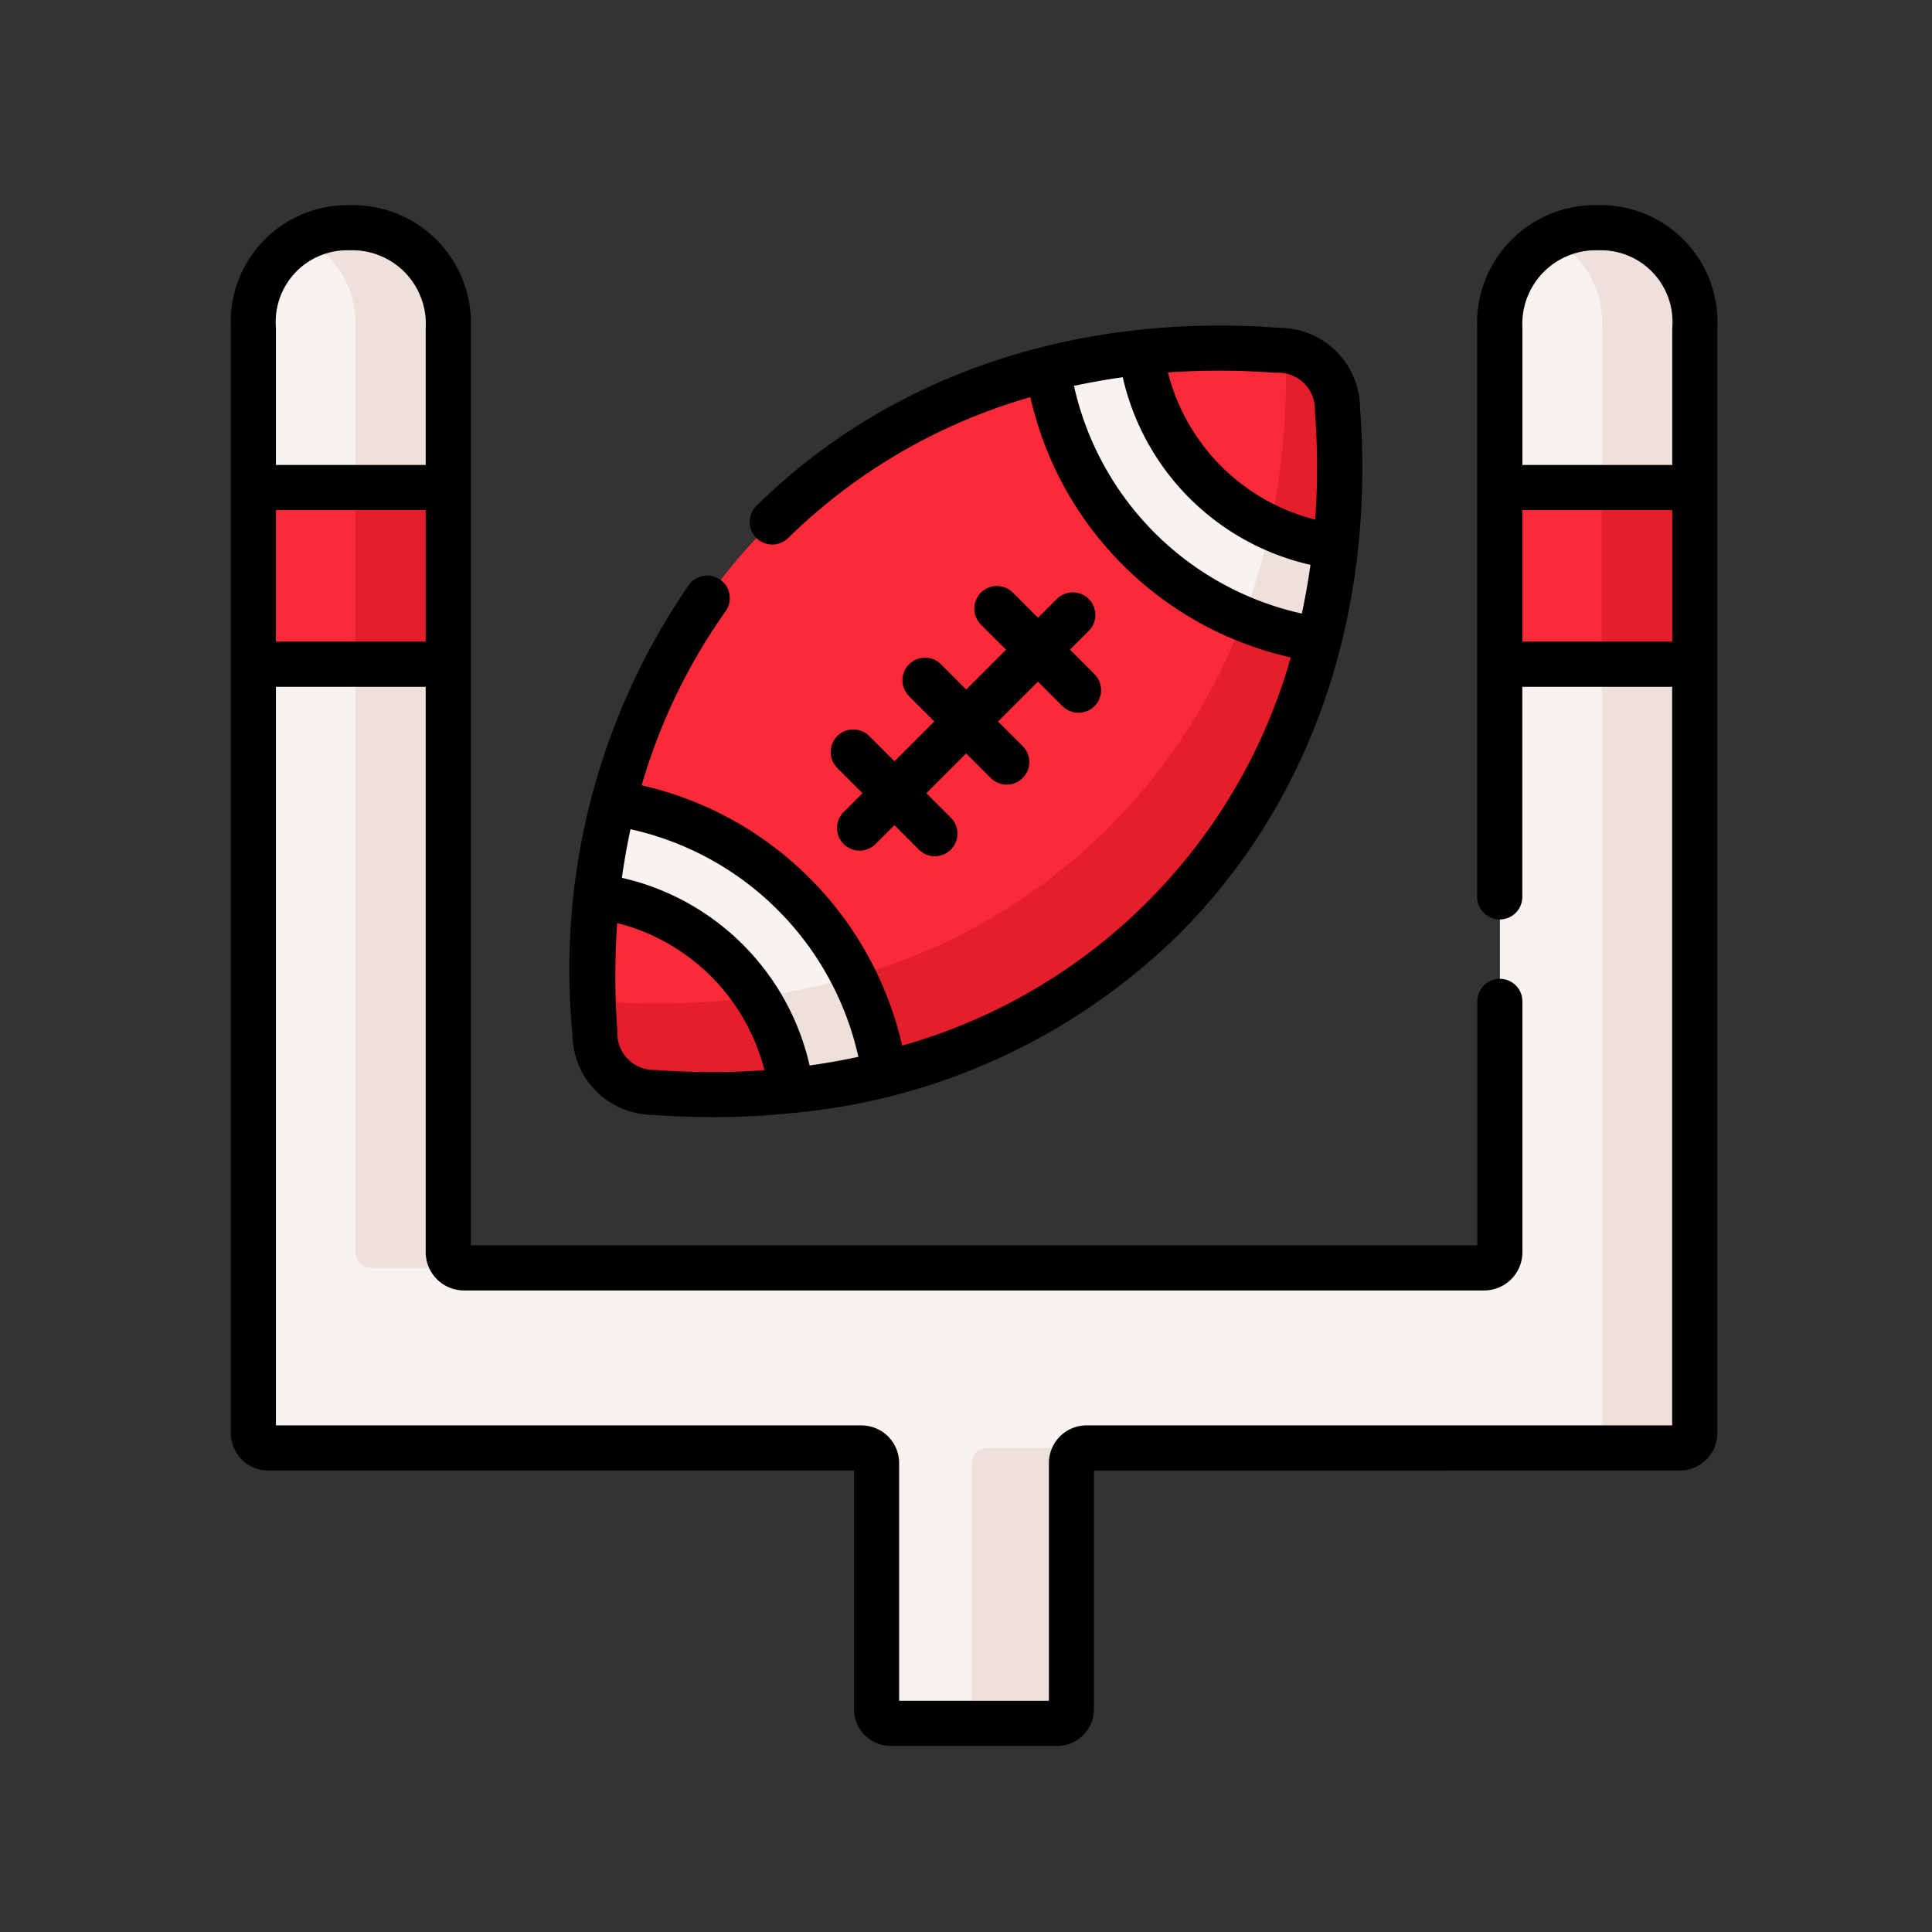
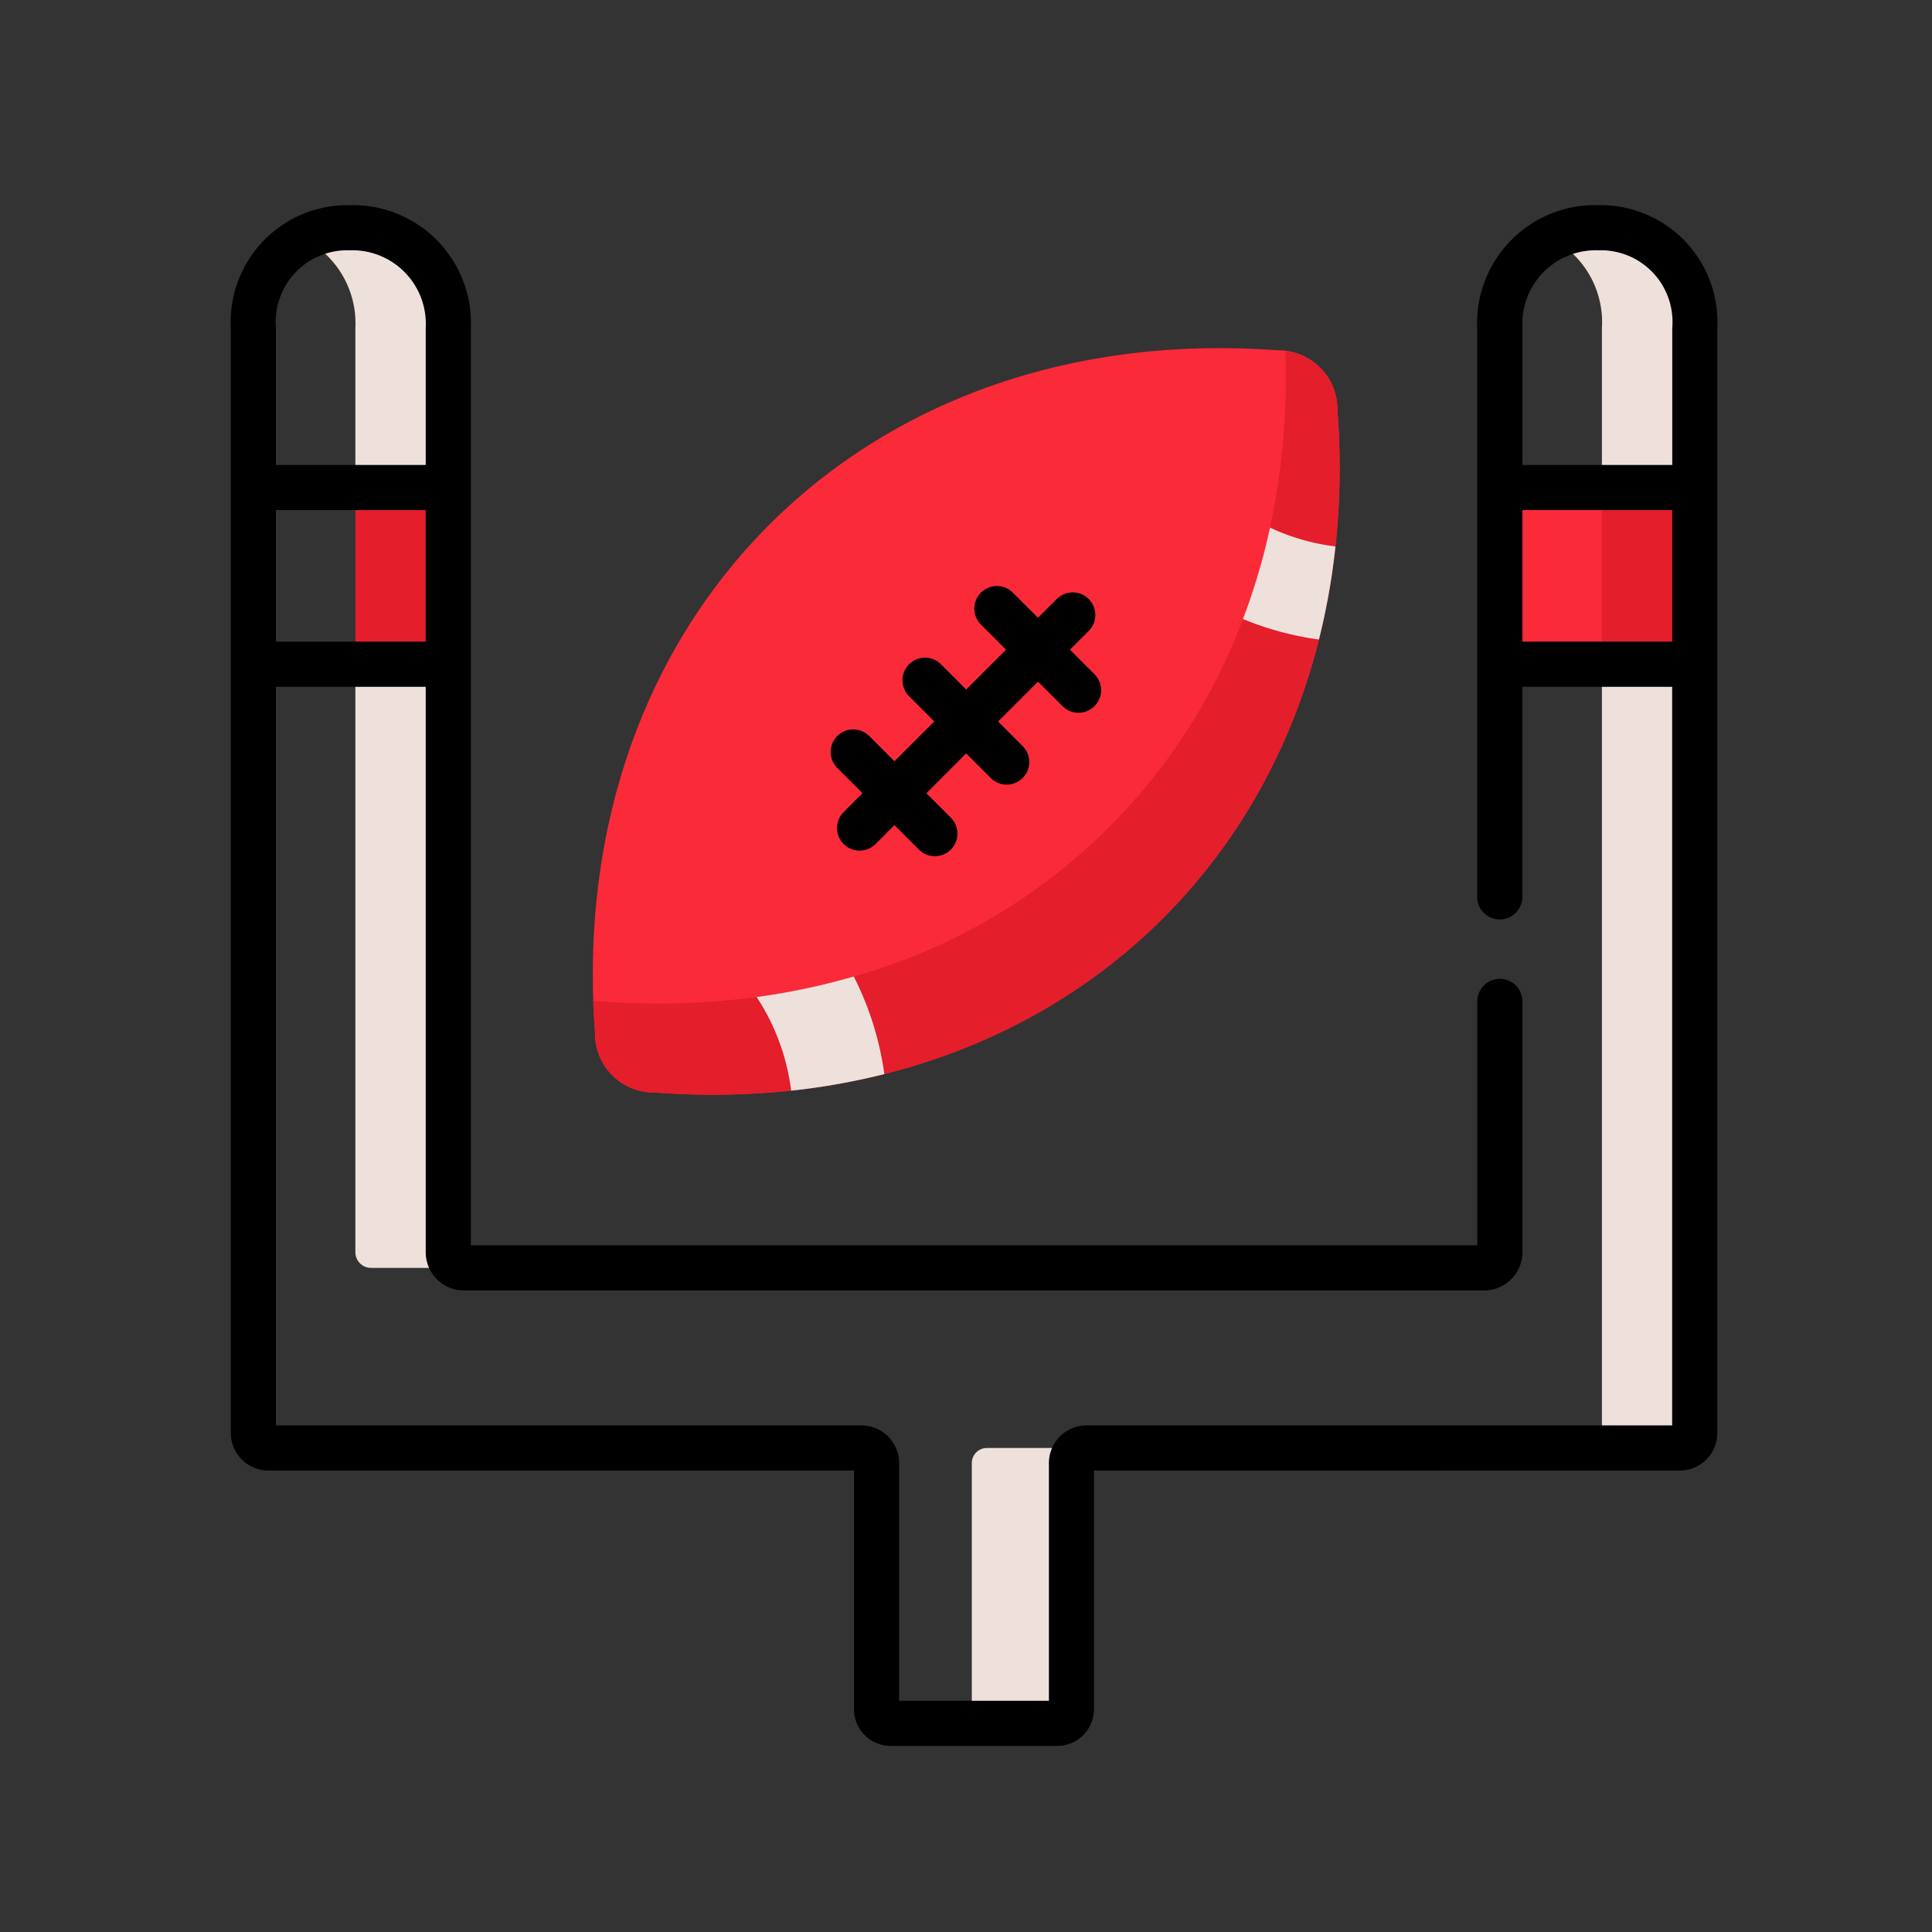
<svg xmlns="http://www.w3.org/2000/svg" width="75.335" height="75.334" viewBox="0 0 75.335 75.334">
  <rect x="0" y="0" width="75.335" height="75.334" fill="#333333" stroke="none" />
  <defs>
    <clipPath id="clip-rugbyGame">
      <rect width="75.335" height="75.334" />
    </clipPath>
  </defs>
  <g id="rugbyGame" clip-path="url(#clip-rugbyGame)">
    <g id="american-football" transform="translate(0 8)">
      <g id="Group_132" data-name="Group 132" transform="translate(9.88 0.88)">
-         <path id="Path_200" data-name="Path 200" d="M44.6,48.059H24.711a.613.613,0,0,1-.611-.611V11.4c0-5.117-7.6-5.29-7.6,0V54.5a.585.585,0,0,0,.584.584h23.13a.588.588,0,0,1,.588.587v9.6a.55.55,0,0,0,.548.547h6.5a.55.55,0,0,0,.548-.547v-9.6a.588.588,0,0,1,.588-.587H72.123a.587.587,0,0,0,.584-.584V11.4c0-5.29-7.6-5.117-7.6,0V47.449a.613.613,0,0,1-.611.611Z" transform="translate(-16.5 -7.501)" fill="#f8f2f0" fill-rule="evenodd" />
-       </g>
+         </g>
      <g id="Group_133" data-name="Group 133" transform="translate(23.116 5.577)">
        <path id="Path_201" data-name="Path 201" d="M155.987,47.609a2.3,2.3,0,0,1,2.341,2.306c1.212,16.172-10.465,27.844-26.643,26.632a2.294,2.294,0,0,1-2.307-2.34c-1.2-16.142,10.461-27.794,26.609-26.6Z" transform="translate(-129.293 -47.525)" fill="#fb2a39" fill-rule="evenodd" />
      </g>
      <g id="Group_134" data-name="Group 134" transform="translate(23.133 5.698)">
        <path id="Path_202" data-name="Path 202" d="M154.776,59A22.768,22.768,0,0,1,139.6,72.934a26.065,26.065,0,0,1-3.787.8,29.212,29.212,0,0,1-6.094.167,2.428,2.428,0,0,1-.277-.033c.013.414.033.831.067,1.252a2.294,2.294,0,0,0,2.307,2.34c12.992.975,23.08-6.359,25.921-17.66a26.332,26.332,0,0,0,.644-3.632,29.248,29.248,0,0,0,.077-5.34,2.25,2.25,0,0,0-2.027-2.27,27.938,27.938,0,0,1-.6,6.876A24.734,24.734,0,0,1,154.776,59Z" transform="translate(-129.442 -48.555)" fill="#e41e2b" fill-rule="evenodd" />
      </g>
      <g id="Group_135" data-name="Group 135" transform="translate(23.277 23.325)">
-         <path id="Path_203" data-name="Path 203" d="M140.679,205.526a12.515,12.515,0,0,0-9.37-6.752,26.37,26.37,0,0,0-.644,3.628,8.8,8.8,0,0,1,6.227,3.922,8.568,8.568,0,0,1,1.346,3.652,26.369,26.369,0,0,0,3.633-.647A12,12,0,0,0,140.679,205.526Z" transform="translate(-130.665 -198.774)" fill="#f8f2f0" fill-rule="evenodd" />
-       </g>
+         </g>
      <g id="Group_136" data-name="Group 136" transform="translate(29.504 30.077)">
        <path id="Path_204" data-name="Path 204" d="M187.523,256.318a26.069,26.069,0,0,1-3.787.8,8.568,8.568,0,0,1,1.346,3.652,26.364,26.364,0,0,0,3.633-.647A12,12,0,0,0,187.523,256.318Z" transform="translate(-183.736 -256.318)" fill="#eee1dc" fill-rule="evenodd" />
      </g>
      <g id="Group_137" data-name="Group 137" transform="translate(40.867 5.738)">
-         <path id="Path_205" data-name="Path 205" d="M289.227,55.733A8.811,8.811,0,0,1,284.2,48.9a26.544,26.544,0,0,0-3.633.644,12.546,12.546,0,0,0,7.6,9.756,12.067,12.067,0,0,0,2.962.8,26.323,26.323,0,0,0,.644-3.632A8.344,8.344,0,0,1,289.227,55.733Z" transform="translate(-280.572 -48.897)" fill="#f8f2f0" fill-rule="evenodd" />
-       </g>
+         </g>
      <g id="Group_138" data-name="Group 138" transform="translate(48.467 12.573)">
        <path id="Path_206" data-name="Path 206" d="M348.944,107.886a8.341,8.341,0,0,1-2.551-.734,24.717,24.717,0,0,1-1.055,3.565,12.066,12.066,0,0,0,2.962.8A26.346,26.346,0,0,0,348.944,107.886Z" transform="translate(-345.338 -107.152)" fill="#eee1dc" fill-rule="evenodd" />
      </g>
      <g id="Group_139" data-name="Group 139" transform="translate(9.88 11.011)">
-         <path id="Path_207" data-name="Path 207" d="M16.5,93.84h7.6v6.889H16.5Z" transform="translate(-16.5 -93.84)" fill="#fb2a39" fill-rule="evenodd" />
-       </g>
+         </g>
      <g id="Group_140" data-name="Group 140" transform="translate(58.484 11.011)">
        <path id="Path_208" data-name="Path 208" d="M430.706,93.84h7.6v6.889h-7.6Z" transform="translate(-430.706 -93.84)" fill="#fb2a39" fill-rule="evenodd" />
      </g>
      <g id="Group_141" data-name="Group 141" transform="translate(11.83 0.88)">
        <path id="Path_209" data-name="Path 209" d="M38.768,17.631V11.4a3.837,3.837,0,0,0-5.65-3.478A3.7,3.7,0,0,1,35.145,11.4v6.228Z" transform="translate(-33.118 -7.5)" fill="#eee1dc" fill-rule="evenodd" />
      </g>
      <g id="Group_142" data-name="Group 142" transform="translate(13.857 11.011)">
        <path id="Path_210" data-name="Path 210" d="M50.391,93.84h3.623v6.889H50.391Z" transform="translate(-50.391 -93.84)" fill="#e41e2b" fill-rule="evenodd" />
      </g>
      <g id="Group_143" data-name="Group 143" transform="translate(13.857 17.901)">
        <path id="Path_211" data-name="Path 211" d="M54.014,175.477V152.55H50.391v22.927a.613.613,0,0,0,.611.611h3.623A.613.613,0,0,1,54.014,175.477Z" transform="translate(-50.391 -152.55)" fill="#eee1dc" fill-rule="evenodd" />
      </g>
      <g id="Group_144" data-name="Group 144" transform="translate(61.88 17.901)">
        <path id="Path_212" data-name="Path 212" d="M463.852,152.55h-3.623v29.977a.587.587,0,0,1-.584.584h3.623a.587.587,0,0,0,.584-.584Z" transform="translate(-459.645 -152.55)" fill="#eee1dc" fill-rule="evenodd" />
      </g>
      <g id="Group_145" data-name="Group 145" transform="translate(62.464 11.011)">
        <path id="Path_213" data-name="Path 213" d="M464.625,93.84h3.623v6.889h-3.623Z" transform="translate(-464.625 -93.84)" fill="#e41e2b" fill-rule="evenodd" />
      </g>
      <g id="Group_146" data-name="Group 146" transform="translate(60.511 0.881)">
        <path id="Path_214" data-name="Path 214" d="M453.554,11.408a3.768,3.768,0,0,0-5.576-3.478,3.681,3.681,0,0,1,1.953,3.478v6.228h3.623Z" transform="translate(-447.978 -7.505)" fill="#eee1dc" fill-rule="evenodd" />
      </g>
      <g id="Group_147" data-name="Group 147" transform="translate(37.348 48.462)">
        <path id="Path_215" data-name="Path 215" d="M255.6,412.993h-3.887a.588.588,0,0,0-.588.587v9.6a.55.55,0,0,1-.548.547h3.887a.55.55,0,0,0,.548-.547v-9.6A.588.588,0,0,1,255.6,412.993Z" transform="translate(-250.579 -412.993)" fill="#eee1dc" fill-rule="evenodd" />
      </g>
      <g id="Group_148" data-name="Group 148" transform="translate(9 0)">
        <path id="Path_216" data-name="Path 216" d="M209.865,132.414a.88.88,0,1,0-1.245,1.244l.982.982-.734.734a.88.88,0,1,0,1.244,1.245l.734-.734.956.957a.88.88,0,0,0,1.245-1.244l-.957-.957,1.553-1.553.956.957a.88.88,0,1,0,1.245-1.244l-.957-.957,1.556-1.555.958.957A.88.88,0,0,0,218.646,130l-.957-.956.734-.733a.88.88,0,0,0-1.244-1.245l-.735.734-.983-.982a.88.88,0,0,0-1.244,1.245l.982.981-1.554,1.554-.981-.982a.88.88,0,1,0-1.245,1.244l.982.982-1.553,1.553Z" transform="translate(-184.969 -111.711)" />
-         <path id="Path_217" data-name="Path 217" d="M125,70.8q1.19.089,2.354.089a29.551,29.551,0,0,0,3.1-.162c.021,0,.042,0,.063,0l.034-.006a24.661,24.661,0,0,0,14.985-6.973c5.153-5.153,7.657-12.441,7.052-20.52a3.156,3.156,0,0,0-3.153-3.118c-8-.593-15.243,1.872-20.384,6.944a.88.88,0,0,0,1.236,1.253,22.236,22.236,0,0,1,9.445-5.494,13.422,13.422,0,0,0,10.155,10.149A21.932,21.932,0,0,1,134.733,68.1a13.484,13.484,0,0,0-10.158-10.149,22.644,22.644,0,0,1,3.274-6.79.88.88,0,1,0-1.434-1.021,26.4,26.4,0,0,0-4.538,17.508A3.155,3.155,0,0,0,125,70.8Zm24.3-28.939a1.435,1.435,0,0,1,1.528,1.494,28.9,28.9,0,0,1,.011,4.235,7.928,7.928,0,0,1-5.743-5.739A28.807,28.807,0,0,1,149.3,41.866Zm-7.866.513q.934-.2,1.9-.337a9.706,9.706,0,0,0,7.32,7.316q-.134.962-.336,1.9A11.692,11.692,0,0,1,141.434,42.38ZM124.14,59.662a11.683,11.683,0,0,1,8.885,8.876q-.935.2-1.9.337a9.713,9.713,0,0,0-7.321-7.318Q123.939,60.6,124.14,59.662Zm-.519,3.658a7.935,7.935,0,0,1,5.742,5.74,28.919,28.919,0,0,1-4.236-.011,1.435,1.435,0,0,1-1.5-1.527A28.986,28.986,0,0,1,123.622,63.321Z" transform="translate(-108.555 -35.328)" />
        <path id="Path_218" data-name="Path 218" d="M62.333,0A4.6,4.6,0,0,0,57.6,4.783v22.19a.88.88,0,1,0,1.76,0V18.781h5.843v28.8H42.37A1.469,1.469,0,0,0,40.9,49.049v9.27h-5.84v-9.27a1.469,1.469,0,0,0-1.468-1.467H10.76v-28.8H16.6V40.828a1.493,1.493,0,0,0,1.491,1.491H57.873a1.493,1.493,0,0,0,1.491-1.491v-9.78a.88.88,0,1,0-1.76,0v9.51H18.36V4.783A4.6,4.6,0,0,0,13.632,0,4.556,4.556,0,0,0,9,4.783V47.878a1.466,1.466,0,0,0,1.464,1.464H33.3v9.31a1.429,1.429,0,0,0,1.428,1.427h6.5a1.429,1.429,0,0,0,1.428-1.427v-9.31H65.5a1.466,1.466,0,0,0,1.464-1.464V4.783A4.557,4.557,0,0,0,62.333,0ZM10.76,4.783A2.792,2.792,0,0,1,13.632,1.76,2.869,2.869,0,0,1,16.6,4.783v5.348H10.76Zm0,7.108H16.6v5.129H10.76Zm54.447,5.129H59.364V11.891h5.843Zm0-6.889H59.364V4.783A2.87,2.87,0,0,1,62.333,1.76a2.793,2.793,0,0,1,2.874,3.023Z" transform="translate(-9 0)" />
      </g>
    </g>
  </g>
</svg>